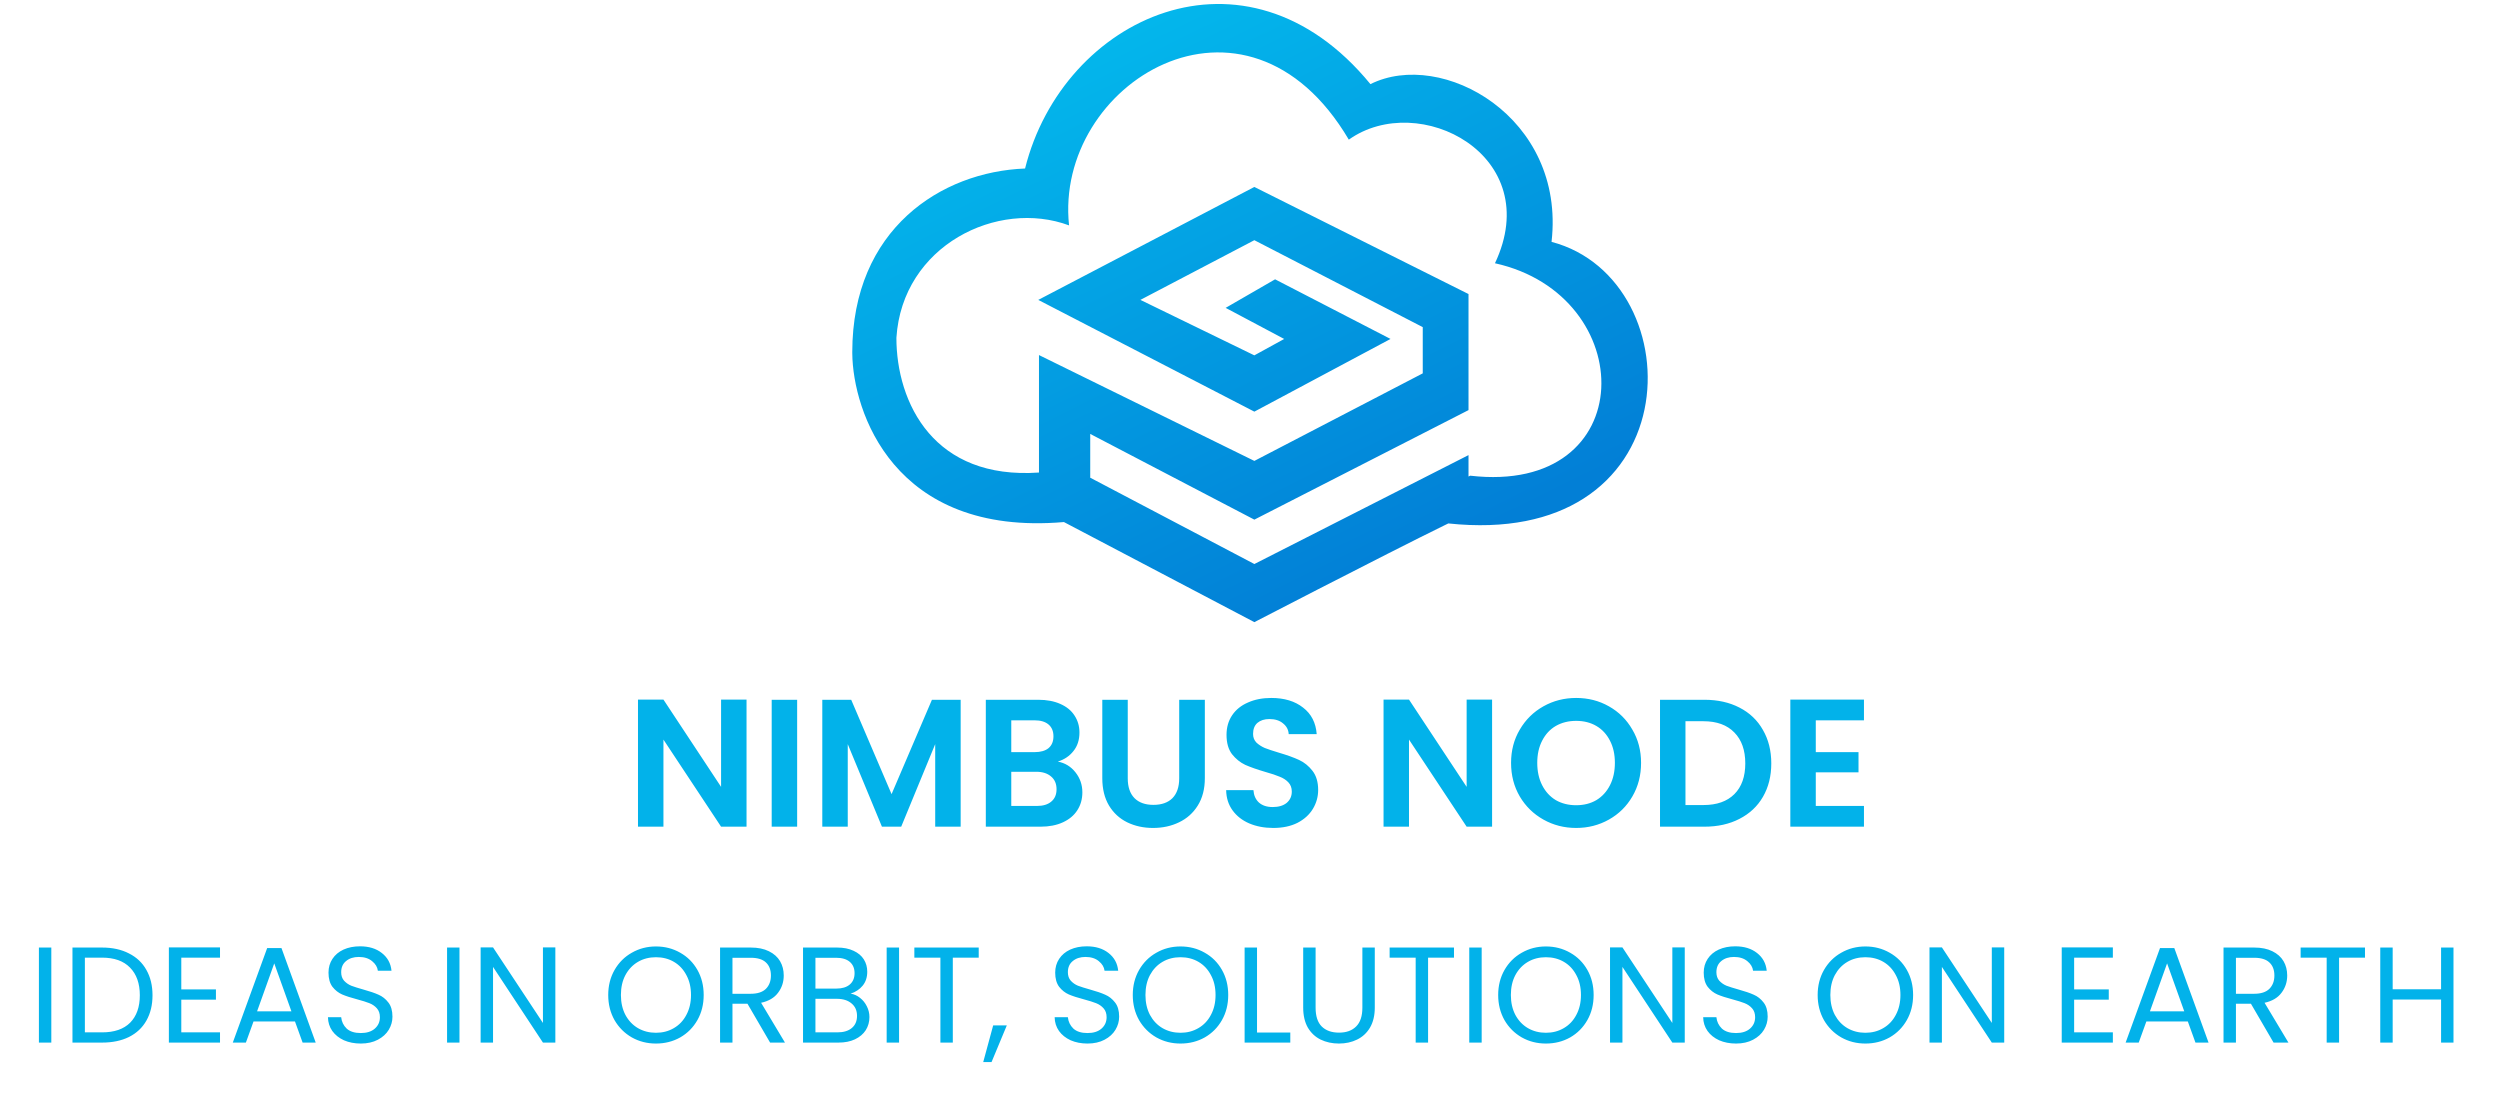
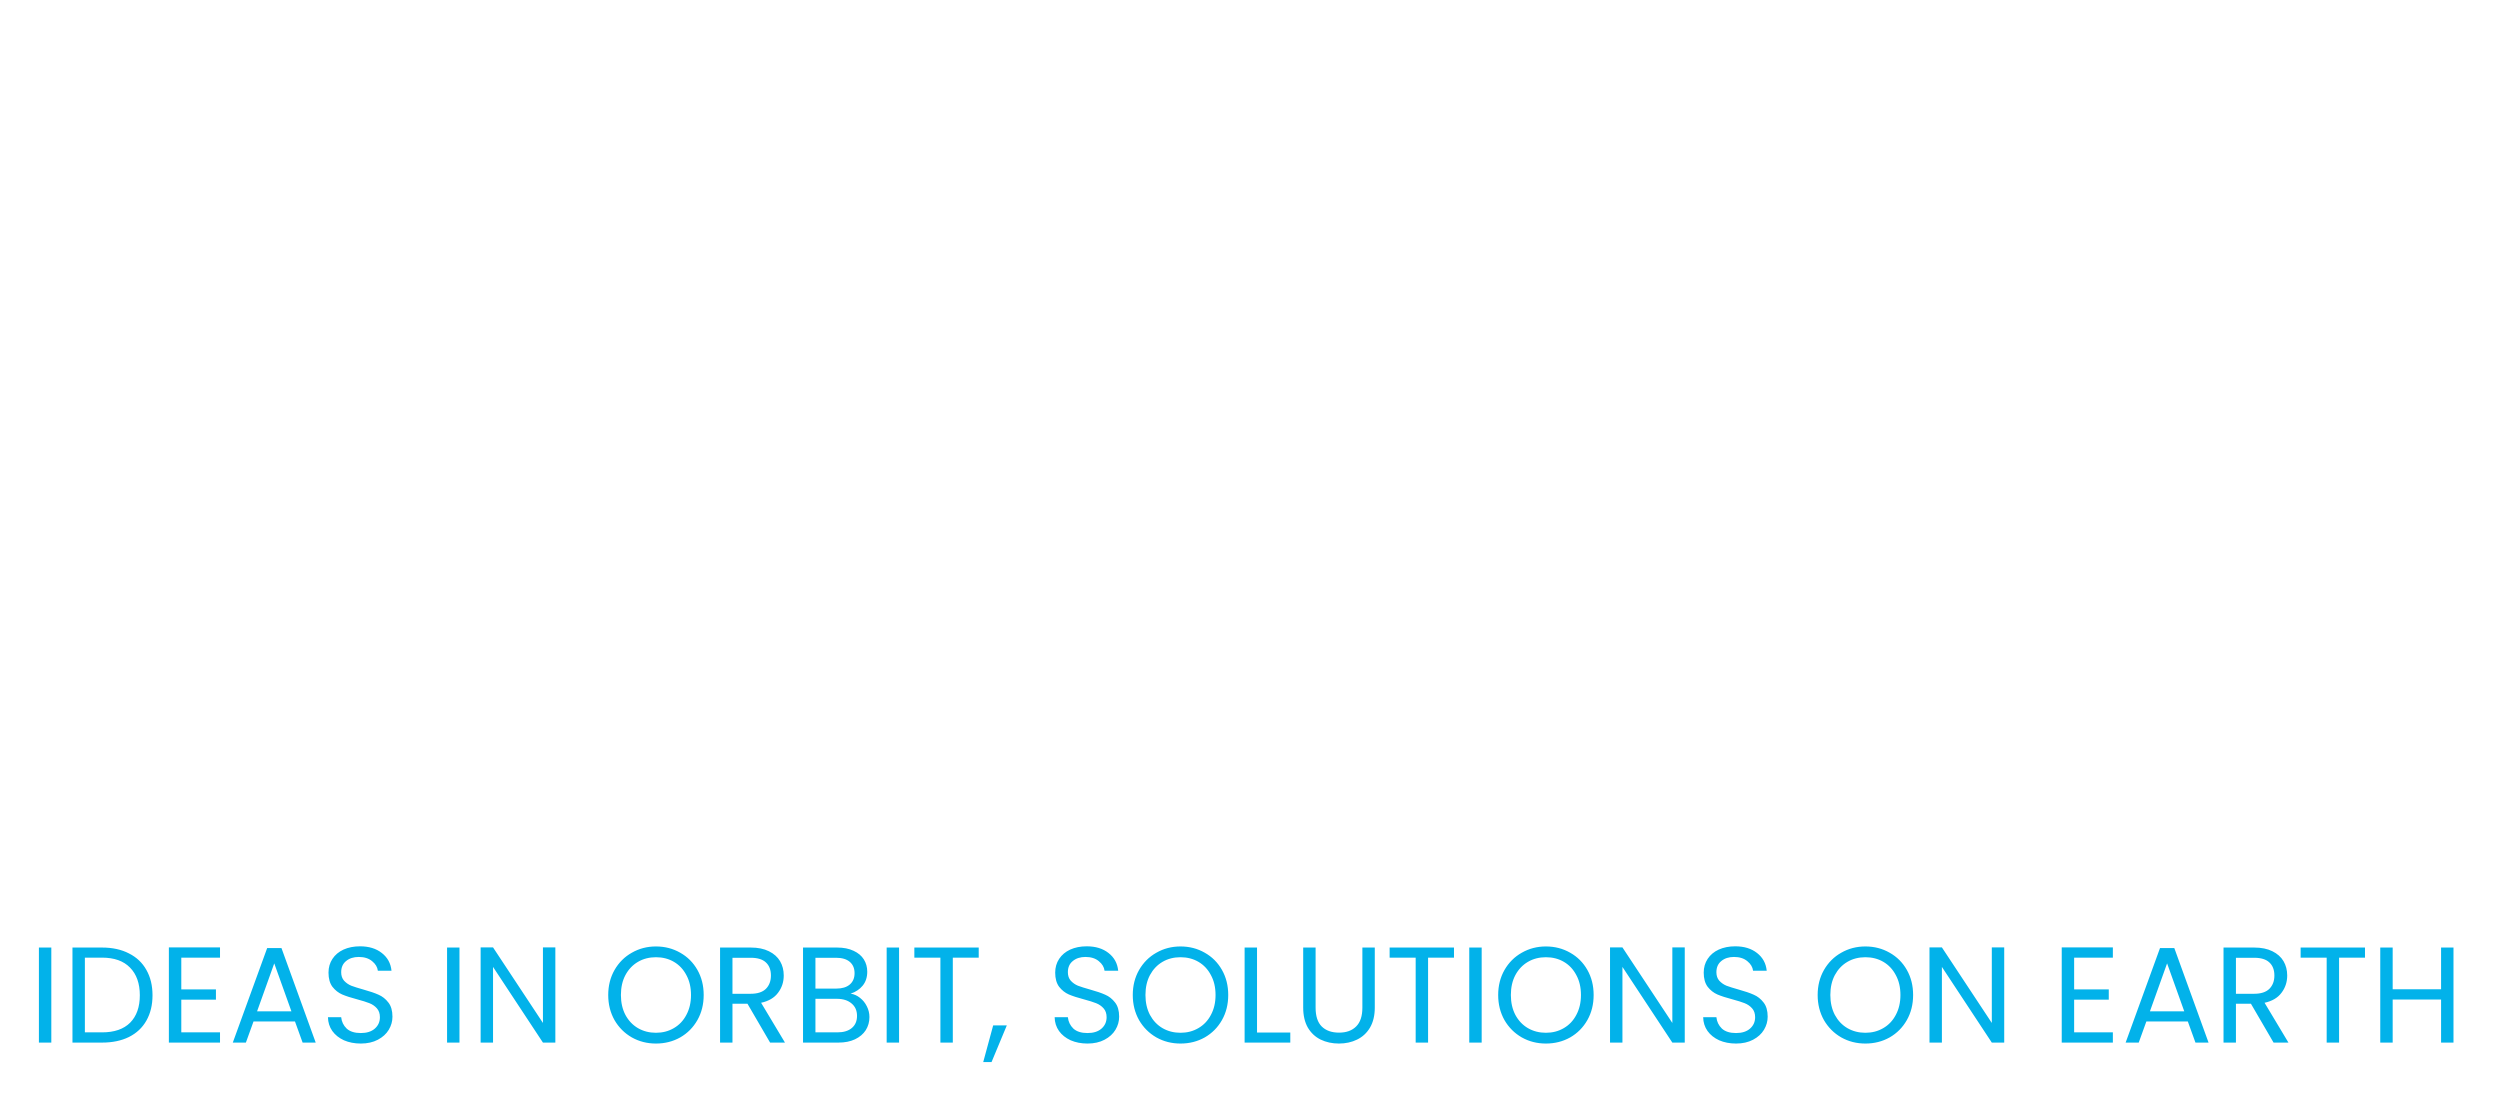
<svg xmlns="http://www.w3.org/2000/svg" width="220" height="97" viewBox="0 0 220 97" fill="none">
-   <path d="M102.527 1.098C108.343 -0.772 115.114 0.705 120.599 7.404C123.733 5.834 128.029 6.557 131.382 9.039C134.742 11.526 137.164 15.782 136.536 21.284C142.876 22.952 145.995 29.898 144.718 36.03C144.078 39.106 142.332 41.981 139.33 43.887C136.513 45.677 132.593 46.61 127.452 46.062C127.344 46.114 127.231 46.169 127.114 46.227C125.838 46.851 124.078 47.735 122.125 48.725C118.218 50.706 113.537 53.116 110.408 54.736L110.383 54.748L110.358 54.735L93.626 45.941C86.104 46.589 81.447 44.127 78.671 40.862C75.932 37.643 75.028 33.649 75.001 31.108L75 30.989C75 25.578 76.956 21.604 79.842 18.949C82.716 16.304 86.511 14.972 90.206 14.829C91.865 8.173 96.716 2.966 102.527 1.098ZM110.854 5.236C107.992 4.233 105.048 4.492 102.439 5.632C97.274 7.888 93.411 13.601 94.077 19.834C87.799 17.5 79.403 21.596 78.884 29.724L78.883 29.727V29.731C78.883 32.535 79.688 35.728 81.728 38.101C83.699 40.393 86.812 41.907 91.43 41.583V31.245L91.507 31.283L110.383 40.56L125.202 32.856V28.787L110.383 21.137L100.354 26.39L110.382 31.271L113.008 29.829L107.942 27.137L107.856 27.092L107.94 27.044L112.182 24.595L112.207 24.58L112.233 24.593L122.274 29.78L122.365 29.827L122.274 29.876L110.408 36.211L110.384 36.224L110.359 36.212L91.459 26.44L91.367 26.392L91.459 26.344L110.358 16.465L110.383 16.452L129.2 25.861L129.229 25.876V36.089L129.2 36.104L110.408 45.715L110.383 45.728L110.358 45.715L95.94 38.185V42.038L110.384 49.634L129.151 40.089L129.229 40.05V41.935L129.378 41.861C133.132 42.294 135.954 41.524 137.87 40.066C139.791 38.604 140.79 36.459 140.91 34.177C141.146 29.646 137.915 24.574 131.557 23.166C132.669 20.814 132.821 18.686 132.319 16.881C131.808 15.046 130.624 13.555 129.104 12.509C126.102 10.442 121.77 10.1 118.695 12.289C116.438 8.464 113.692 6.232 110.854 5.236Z" fill="url(#paint0_linear_329_9482)" />
-   <path d="M65.695 72.748H63.455L58.383 65.084V72.748H56.143V61.564H58.383L63.455 69.244V61.564H65.695V72.748ZM70.149 61.58V72.748H67.909V61.58H70.149ZM84.538 61.58V72.748H82.298V65.484L79.306 72.748H77.61L74.602 65.484V72.748H72.362V61.58H74.906L78.458 69.884L82.01 61.58H84.538ZM93.088 67.02C93.718 67.137 94.235 67.452 94.64 67.964C95.046 68.476 95.248 69.063 95.248 69.724C95.248 70.321 95.099 70.849 94.8 71.308C94.512 71.756 94.091 72.108 93.536 72.364C92.982 72.62 92.326 72.748 91.568 72.748H86.752V61.58H91.36C92.118 61.58 92.768 61.703 93.312 61.948C93.867 62.193 94.283 62.535 94.56 62.972C94.848 63.409 94.992 63.905 94.992 64.46C94.992 65.111 94.816 65.655 94.464 66.092C94.123 66.529 93.664 66.839 93.088 67.02ZM88.992 66.188H91.04C91.574 66.188 91.984 66.071 92.272 65.836C92.56 65.591 92.704 65.244 92.704 64.796C92.704 64.348 92.56 64.001 92.272 63.756C91.984 63.511 91.574 63.388 91.04 63.388H88.992V66.188ZM91.248 70.924C91.792 70.924 92.214 70.796 92.512 70.54C92.822 70.284 92.976 69.921 92.976 69.452C92.976 68.972 92.816 68.599 92.496 68.332C92.176 68.055 91.744 67.916 91.2 67.916H88.992V70.924H91.248ZM99.242 61.58V68.492C99.242 69.249 99.439 69.831 99.834 70.236C100.228 70.631 100.783 70.828 101.498 70.828C102.223 70.828 102.783 70.631 103.178 70.236C103.572 69.831 103.77 69.249 103.77 68.492V61.58H106.026V68.476C106.026 69.425 105.818 70.231 105.402 70.892C104.996 71.543 104.447 72.033 103.754 72.364C103.071 72.695 102.308 72.86 101.466 72.86C100.634 72.86 99.876 72.695 99.194 72.364C98.522 72.033 97.988 71.543 97.594 70.892C97.199 70.231 97.002 69.425 97.002 68.476V61.58H99.242ZM112.046 72.86C111.267 72.86 110.563 72.727 109.934 72.46C109.315 72.193 108.825 71.809 108.462 71.308C108.099 70.807 107.913 70.215 107.902 69.532H110.302C110.334 69.991 110.494 70.353 110.782 70.62C111.081 70.887 111.486 71.02 111.998 71.02C112.521 71.02 112.931 70.897 113.23 70.652C113.529 70.396 113.678 70.065 113.678 69.66C113.678 69.329 113.577 69.057 113.374 68.844C113.171 68.631 112.915 68.465 112.606 68.348C112.307 68.22 111.891 68.081 111.358 67.932C110.633 67.719 110.041 67.511 109.582 67.308C109.134 67.095 108.745 66.78 108.414 66.364C108.094 65.937 107.934 65.372 107.934 64.668C107.934 64.007 108.099 63.431 108.43 62.94C108.761 62.449 109.225 62.076 109.822 61.82C110.419 61.553 111.102 61.42 111.87 61.42C113.022 61.42 113.955 61.703 114.67 62.268C115.395 62.823 115.795 63.601 115.87 64.604H113.406C113.385 64.22 113.219 63.905 112.91 63.66C112.611 63.404 112.211 63.276 111.71 63.276C111.273 63.276 110.921 63.388 110.654 63.612C110.398 63.836 110.27 64.161 110.27 64.588C110.27 64.887 110.366 65.137 110.558 65.34C110.761 65.532 111.006 65.692 111.294 65.82C111.593 65.937 112.009 66.076 112.542 66.236C113.267 66.449 113.859 66.663 114.318 66.876C114.777 67.089 115.171 67.409 115.502 67.836C115.833 68.263 115.998 68.823 115.998 69.516C115.998 70.113 115.843 70.668 115.534 71.18C115.225 71.692 114.771 72.103 114.174 72.412C113.577 72.711 112.867 72.86 112.046 72.86ZM131.304 72.748H129.064L123.992 65.084V72.748H121.752V61.564H123.992L129.064 69.244V61.564H131.304V72.748ZM138.702 72.86C137.657 72.86 136.697 72.615 135.822 72.124C134.947 71.633 134.254 70.956 133.742 70.092C133.23 69.217 132.974 68.231 132.974 67.132C132.974 66.044 133.23 65.068 133.742 64.204C134.254 63.329 134.947 62.647 135.822 62.156C136.697 61.665 137.657 61.42 138.702 61.42C139.758 61.42 140.718 61.665 141.582 62.156C142.457 62.647 143.145 63.329 143.646 64.204C144.158 65.068 144.414 66.044 144.414 67.132C144.414 68.231 144.158 69.217 143.646 70.092C143.145 70.956 142.457 71.633 141.582 72.124C140.707 72.615 139.747 72.86 138.702 72.86ZM138.702 70.86C139.374 70.86 139.966 70.711 140.478 70.412C140.99 70.103 141.39 69.665 141.678 69.1C141.966 68.535 142.11 67.879 142.11 67.132C142.11 66.385 141.966 65.735 141.678 65.18C141.39 64.615 140.99 64.183 140.478 63.884C139.966 63.585 139.374 63.436 138.702 63.436C138.03 63.436 137.433 63.585 136.91 63.884C136.398 64.183 135.998 64.615 135.71 65.18C135.422 65.735 135.278 66.385 135.278 67.132C135.278 67.879 135.422 68.535 135.71 69.1C135.998 69.665 136.398 70.103 136.91 70.412C137.433 70.711 138.03 70.86 138.702 70.86ZM149.985 61.58C151.158 61.58 152.187 61.809 153.073 62.268C153.969 62.727 154.657 63.383 155.137 64.236C155.627 65.079 155.873 66.06 155.873 67.18C155.873 68.3 155.627 69.281 155.137 70.124C154.657 70.956 153.969 71.601 153.073 72.06C152.187 72.519 151.158 72.748 149.985 72.748H146.081V61.58H149.985ZM149.905 70.844C151.078 70.844 151.985 70.524 152.625 69.884C153.265 69.244 153.585 68.343 153.585 67.18C153.585 66.017 153.265 65.111 152.625 64.46C151.985 63.799 151.078 63.468 149.905 63.468H148.321V70.844H149.905ZM159.789 63.388V66.188H163.549V67.964H159.789V70.924H164.029V72.748H157.549V61.564H164.029V63.388H159.789Z" fill="#02B2EA" />
  <path d="M4.516 83.384V91.748H3.424V83.384H4.516ZM8.981 83.384C9.893 83.384 10.681 83.556 11.345 83.9C12.017 84.236 12.529 84.72 12.881 85.352C13.241 85.984 13.421 86.728 13.421 87.584C13.421 88.44 13.241 89.184 12.881 89.816C12.529 90.44 12.017 90.92 11.345 91.256C10.681 91.584 9.893 91.748 8.981 91.748H6.377V83.384H8.981ZM8.981 90.848C10.061 90.848 10.885 90.564 11.453 89.996C12.021 89.42 12.305 88.616 12.305 87.584C12.305 86.544 12.017 85.732 11.441 85.148C10.873 84.564 10.053 84.272 8.981 84.272H7.469V90.848H8.981ZM15.954 84.272V87.068H19.002V87.968H15.954V90.848H19.361V91.748H14.861V83.372H19.361V84.272H15.954ZM25.958 89.888H22.31L21.638 91.748H20.486L23.51 83.432H24.77L27.782 91.748H26.63L25.958 89.888ZM25.646 89L24.134 84.776L22.622 89H25.646ZM31.752 91.832C31.2 91.832 30.704 91.736 30.264 91.544C29.832 91.344 29.492 91.072 29.244 90.728C28.996 90.376 28.868 89.972 28.86 89.516H30.024C30.064 89.908 30.224 90.24 30.504 90.512C30.792 90.776 31.208 90.908 31.752 90.908C32.272 90.908 32.68 90.78 32.976 90.524C33.28 90.26 33.432 89.924 33.432 89.516C33.432 89.196 33.344 88.936 33.168 88.736C32.992 88.536 32.772 88.384 32.508 88.28C32.244 88.176 31.888 88.064 31.44 87.944C30.888 87.8 30.444 87.656 30.108 87.512C29.78 87.368 29.496 87.144 29.256 86.84C29.024 86.528 28.908 86.112 28.908 85.592C28.908 85.136 29.024 84.732 29.256 84.38C29.488 84.028 29.812 83.756 30.228 83.564C30.652 83.372 31.136 83.276 31.68 83.276C32.464 83.276 33.104 83.472 33.6 83.864C34.104 84.256 34.388 84.776 34.452 85.424H33.252C33.212 85.104 33.044 84.824 32.748 84.584C32.452 84.336 32.06 84.212 31.572 84.212C31.116 84.212 30.744 84.332 30.456 84.572C30.168 84.804 30.024 85.132 30.024 85.556C30.024 85.86 30.108 86.108 30.276 86.3C30.452 86.492 30.664 86.64 30.912 86.744C31.168 86.84 31.524 86.952 31.98 87.08C32.532 87.232 32.976 87.384 33.312 87.536C33.648 87.68 33.936 87.908 34.176 88.22C34.416 88.524 34.536 88.94 34.536 89.468C34.536 89.876 34.428 90.26 34.212 90.62C33.996 90.98 33.676 91.272 33.252 91.496C32.828 91.72 32.328 91.832 31.752 91.832ZM40.434 83.384V91.748H39.342V83.384H40.434ZM48.871 91.748H47.779L43.387 85.088V91.748H42.295V83.372H43.387L47.779 90.02V83.372H48.871V91.748ZM57.724 91.832C56.948 91.832 56.24 91.652 55.6 91.292C54.96 90.924 54.452 90.416 54.076 89.768C53.708 89.112 53.524 88.376 53.524 87.56C53.524 86.744 53.708 86.012 54.076 85.364C54.452 84.708 54.96 84.2 55.6 83.84C56.24 83.472 56.948 83.288 57.724 83.288C58.508 83.288 59.22 83.472 59.86 83.84C60.5 84.2 61.004 84.704 61.372 85.352C61.74 86 61.924 86.736 61.924 87.56C61.924 88.384 61.74 89.12 61.372 89.768C61.004 90.416 60.5 90.924 59.86 91.292C59.22 91.652 58.508 91.832 57.724 91.832ZM57.724 90.884C58.308 90.884 58.832 90.748 59.296 90.476C59.768 90.204 60.136 89.816 60.4 89.312C60.672 88.808 60.808 88.224 60.808 87.56C60.808 86.888 60.672 86.304 60.4 85.808C60.136 85.304 59.772 84.916 59.308 84.644C58.844 84.372 58.316 84.236 57.724 84.236C57.132 84.236 56.604 84.372 56.14 84.644C55.676 84.916 55.308 85.304 55.036 85.808C54.772 86.304 54.64 86.888 54.64 87.56C54.64 88.224 54.772 88.808 55.036 89.312C55.308 89.816 55.676 90.204 56.14 90.476C56.612 90.748 57.14 90.884 57.724 90.884ZM67.769 91.748L65.777 88.328H64.457V91.748H63.365V83.384H66.065C66.697 83.384 67.229 83.492 67.661 83.708C68.101 83.924 68.429 84.216 68.645 84.584C68.861 84.952 68.969 85.372 68.969 85.844C68.969 86.42 68.801 86.928 68.465 87.368C68.137 87.808 67.641 88.1 66.977 88.244L69.077 91.748H67.769ZM64.457 87.452H66.065C66.657 87.452 67.101 87.308 67.397 87.02C67.693 86.724 67.841 86.332 67.841 85.844C67.841 85.348 67.693 84.964 67.397 84.692C67.109 84.42 66.665 84.284 66.065 84.284H64.457V87.452ZM74.854 87.44C75.158 87.488 75.434 87.612 75.682 87.812C75.938 88.012 76.138 88.26 76.282 88.556C76.434 88.852 76.51 89.168 76.51 89.504C76.51 89.928 76.402 90.312 76.186 90.656C75.97 90.992 75.654 91.26 75.238 91.46C74.83 91.652 74.346 91.748 73.786 91.748H70.666V83.384H73.666C74.234 83.384 74.718 83.48 75.118 83.672C75.518 83.856 75.818 84.108 76.018 84.428C76.218 84.748 76.318 85.108 76.318 85.508C76.318 86.004 76.182 86.416 75.91 86.744C75.646 87.064 75.294 87.296 74.854 87.44ZM71.758 86.996H73.594C74.106 86.996 74.502 86.876 74.782 86.636C75.062 86.396 75.202 86.064 75.202 85.64C75.202 85.216 75.062 84.884 74.782 84.644C74.502 84.404 74.098 84.284 73.57 84.284H71.758V86.996ZM73.69 90.848C74.234 90.848 74.658 90.72 74.962 90.464C75.266 90.208 75.418 89.852 75.418 89.396C75.418 88.932 75.258 88.568 74.938 88.304C74.618 88.032 74.19 87.896 73.654 87.896H71.758V90.848H73.69ZM79.118 83.384V91.748H78.026V83.384H79.118ZM86.127 83.384V84.272H83.847V91.748H82.755V84.272H80.463V83.384H86.127ZM88.599 90.236L87.255 93.464H86.523L87.399 90.236H88.599ZM95.701 91.832C95.149 91.832 94.653 91.736 94.213 91.544C93.781 91.344 93.441 91.072 93.193 90.728C92.945 90.376 92.817 89.972 92.809 89.516H93.973C94.013 89.908 94.173 90.24 94.453 90.512C94.741 90.776 95.157 90.908 95.701 90.908C96.221 90.908 96.629 90.78 96.925 90.524C97.229 90.26 97.381 89.924 97.381 89.516C97.381 89.196 97.293 88.936 97.117 88.736C96.941 88.536 96.721 88.384 96.457 88.28C96.193 88.176 95.837 88.064 95.389 87.944C94.837 87.8 94.393 87.656 94.057 87.512C93.729 87.368 93.445 87.144 93.205 86.84C92.973 86.528 92.857 86.112 92.857 85.592C92.857 85.136 92.973 84.732 93.205 84.38C93.437 84.028 93.761 83.756 94.177 83.564C94.601 83.372 95.085 83.276 95.629 83.276C96.413 83.276 97.053 83.472 97.549 83.864C98.053 84.256 98.337 84.776 98.401 85.424H97.201C97.161 85.104 96.993 84.824 96.697 84.584C96.401 84.336 96.009 84.212 95.521 84.212C95.065 84.212 94.693 84.332 94.405 84.572C94.117 84.804 93.973 85.132 93.973 85.556C93.973 85.86 94.057 86.108 94.225 86.3C94.401 86.492 94.613 86.64 94.861 86.744C95.117 86.84 95.473 86.952 95.929 87.08C96.481 87.232 96.925 87.384 97.261 87.536C97.597 87.68 97.885 87.908 98.125 88.22C98.365 88.524 98.485 88.94 98.485 89.468C98.485 89.876 98.377 90.26 98.161 90.62C97.945 90.98 97.625 91.272 97.201 91.496C96.777 91.72 96.277 91.832 95.701 91.832ZM103.884 91.832C103.108 91.832 102.4 91.652 101.76 91.292C101.12 90.924 100.612 90.416 100.236 89.768C99.868 89.112 99.684 88.376 99.684 87.56C99.684 86.744 99.868 86.012 100.236 85.364C100.612 84.708 101.12 84.2 101.76 83.84C102.4 83.472 103.108 83.288 103.884 83.288C104.668 83.288 105.38 83.472 106.02 83.84C106.66 84.2 107.164 84.704 107.532 85.352C107.9 86 108.084 86.736 108.084 87.56C108.084 88.384 107.9 89.12 107.532 89.768C107.164 90.416 106.66 90.924 106.02 91.292C105.38 91.652 104.668 91.832 103.884 91.832ZM103.884 90.884C104.468 90.884 104.992 90.748 105.456 90.476C105.928 90.204 106.296 89.816 106.56 89.312C106.832 88.808 106.968 88.224 106.968 87.56C106.968 86.888 106.832 86.304 106.56 85.808C106.296 85.304 105.932 84.916 105.468 84.644C105.004 84.372 104.476 84.236 103.884 84.236C103.292 84.236 102.764 84.372 102.3 84.644C101.836 84.916 101.468 85.304 101.196 85.808C100.932 86.304 100.8 86.888 100.8 87.56C100.8 88.224 100.932 88.808 101.196 89.312C101.468 89.816 101.836 90.204 102.3 90.476C102.772 90.748 103.3 90.884 103.884 90.884ZM110.618 90.86H113.546V91.748H109.526V83.384H110.618V90.86ZM115.773 83.384V88.676C115.773 89.42 115.953 89.972 116.313 90.332C116.681 90.692 117.189 90.872 117.837 90.872C118.477 90.872 118.977 90.692 119.337 90.332C119.705 89.972 119.889 89.42 119.889 88.676V83.384H120.981V88.664C120.981 89.36 120.841 89.948 120.561 90.428C120.281 90.9 119.901 91.252 119.421 91.484C118.949 91.716 118.417 91.832 117.825 91.832C117.233 91.832 116.697 91.716 116.217 91.484C115.745 91.252 115.369 90.9 115.089 90.428C114.817 89.948 114.681 89.36 114.681 88.664V83.384H115.773ZM127.951 83.384V84.272H125.671V91.748H124.579V84.272H122.287V83.384H127.951ZM130.387 83.384V91.748H129.295V83.384H130.387ZM136.04 91.832C135.264 91.832 134.556 91.652 133.916 91.292C133.276 90.924 132.768 90.416 132.392 89.768C132.024 89.112 131.84 88.376 131.84 87.56C131.84 86.744 132.024 86.012 132.392 85.364C132.768 84.708 133.276 84.2 133.916 83.84C134.556 83.472 135.264 83.288 136.04 83.288C136.824 83.288 137.536 83.472 138.176 83.84C138.816 84.2 139.32 84.704 139.688 85.352C140.056 86 140.24 86.736 140.24 87.56C140.24 88.384 140.056 89.12 139.688 89.768C139.32 90.416 138.816 90.924 138.176 91.292C137.536 91.652 136.824 91.832 136.04 91.832ZM136.04 90.884C136.624 90.884 137.148 90.748 137.612 90.476C138.084 90.204 138.452 89.816 138.716 89.312C138.988 88.808 139.124 88.224 139.124 87.56C139.124 86.888 138.988 86.304 138.716 85.808C138.452 85.304 138.088 84.916 137.624 84.644C137.16 84.372 136.632 84.236 136.04 84.236C135.448 84.236 134.92 84.372 134.456 84.644C133.992 84.916 133.624 85.304 133.352 85.808C133.088 86.304 132.956 86.888 132.956 87.56C132.956 88.224 133.088 88.808 133.352 89.312C133.624 89.816 133.992 90.204 134.456 90.476C134.928 90.748 135.456 90.884 136.04 90.884ZM148.258 91.748H147.166L142.774 85.088V91.748H141.682V83.372H142.774L147.166 90.02V83.372H148.258V91.748ZM152.771 91.832C152.219 91.832 151.723 91.736 151.283 91.544C150.851 91.344 150.511 91.072 150.263 90.728C150.015 90.376 149.887 89.972 149.879 89.516H151.043C151.083 89.908 151.243 90.24 151.523 90.512C151.811 90.776 152.227 90.908 152.771 90.908C153.291 90.908 153.699 90.78 153.995 90.524C154.299 90.26 154.451 89.924 154.451 89.516C154.451 89.196 154.363 88.936 154.187 88.736C154.011 88.536 153.791 88.384 153.527 88.28C153.263 88.176 152.907 88.064 152.459 87.944C151.907 87.8 151.463 87.656 151.127 87.512C150.799 87.368 150.515 87.144 150.275 86.84C150.043 86.528 149.927 86.112 149.927 85.592C149.927 85.136 150.043 84.732 150.275 84.38C150.507 84.028 150.831 83.756 151.247 83.564C151.671 83.372 152.155 83.276 152.699 83.276C153.483 83.276 154.123 83.472 154.619 83.864C155.123 84.256 155.407 84.776 155.471 85.424H154.271C154.231 85.104 154.063 84.824 153.767 84.584C153.471 84.336 153.079 84.212 152.591 84.212C152.135 84.212 151.763 84.332 151.475 84.572C151.187 84.804 151.043 85.132 151.043 85.556C151.043 85.86 151.127 86.108 151.295 86.3C151.471 86.492 151.683 86.64 151.931 86.744C152.187 86.84 152.543 86.952 152.999 87.08C153.551 87.232 153.995 87.384 154.331 87.536C154.667 87.68 154.955 87.908 155.195 88.22C155.435 88.524 155.555 88.94 155.555 89.468C155.555 89.876 155.447 90.26 155.231 90.62C155.015 90.98 154.695 91.272 154.271 91.496C153.847 91.72 153.347 91.832 152.771 91.832ZM164.154 91.832C163.378 91.832 162.67 91.652 162.03 91.292C161.39 90.924 160.882 90.416 160.506 89.768C160.138 89.112 159.954 88.376 159.954 87.56C159.954 86.744 160.138 86.012 160.506 85.364C160.882 84.708 161.39 84.2 162.03 83.84C162.67 83.472 163.378 83.288 164.154 83.288C164.938 83.288 165.65 83.472 166.29 83.84C166.93 84.2 167.434 84.704 167.802 85.352C168.17 86 168.354 86.736 168.354 87.56C168.354 88.384 168.17 89.12 167.802 89.768C167.434 90.416 166.93 90.924 166.29 91.292C165.65 91.652 164.938 91.832 164.154 91.832ZM164.154 90.884C164.738 90.884 165.262 90.748 165.726 90.476C166.198 90.204 166.566 89.816 166.83 89.312C167.102 88.808 167.238 88.224 167.238 87.56C167.238 86.888 167.102 86.304 166.83 85.808C166.566 85.304 166.202 84.916 165.738 84.644C165.274 84.372 164.746 84.236 164.154 84.236C163.562 84.236 163.034 84.372 162.57 84.644C162.106 84.916 161.738 85.304 161.466 85.808C161.202 86.304 161.07 86.888 161.07 87.56C161.07 88.224 161.202 88.808 161.466 89.312C161.738 89.816 162.106 90.204 162.57 90.476C163.042 90.748 163.57 90.884 164.154 90.884ZM176.371 91.748H175.279L170.887 85.088V91.748H169.795V83.372H170.887L175.279 90.02V83.372H176.371V91.748ZM182.524 84.272V87.068H185.572V87.968H182.524V90.848H185.932V91.748H181.432V83.372H185.932V84.272H182.524ZM192.528 89.888H188.88L188.208 91.748H187.056L190.08 83.432H191.34L194.352 91.748H193.2L192.528 89.888ZM192.216 89L190.704 84.776L189.192 89H192.216ZM200.074 91.748L198.082 88.328H196.762V91.748H195.67V83.384H198.37C199.002 83.384 199.534 83.492 199.966 83.708C200.406 83.924 200.734 84.216 200.95 84.584C201.166 84.952 201.274 85.372 201.274 85.844C201.274 86.42 201.106 86.928 200.77 87.368C200.442 87.808 199.946 88.1 199.282 88.244L201.382 91.748H200.074ZM196.762 87.452H198.37C198.962 87.452 199.406 87.308 199.702 87.02C199.998 86.724 200.146 86.332 200.146 85.844C200.146 85.348 199.998 84.964 199.702 84.692C199.414 84.42 198.97 84.284 198.37 84.284H196.762V87.452ZM208.119 83.384V84.272H205.839V91.748H204.747V84.272H202.455V83.384H208.119ZM215.907 83.384V91.748H214.815V87.956H210.555V91.748H209.463V83.384H210.555V87.056H214.815V83.384H215.907Z" fill="#02B2EA" />
  <defs>
    <linearGradient id="paint0_linear_329_9482" x1="102.39" y1="0.351" x2="126.229" y2="48.713" gradientUnits="userSpaceOnUse">
      <stop stop-color="#03B7EC" />
      <stop offset="1" stop-color="#027FD6" />
    </linearGradient>
  </defs>
</svg>